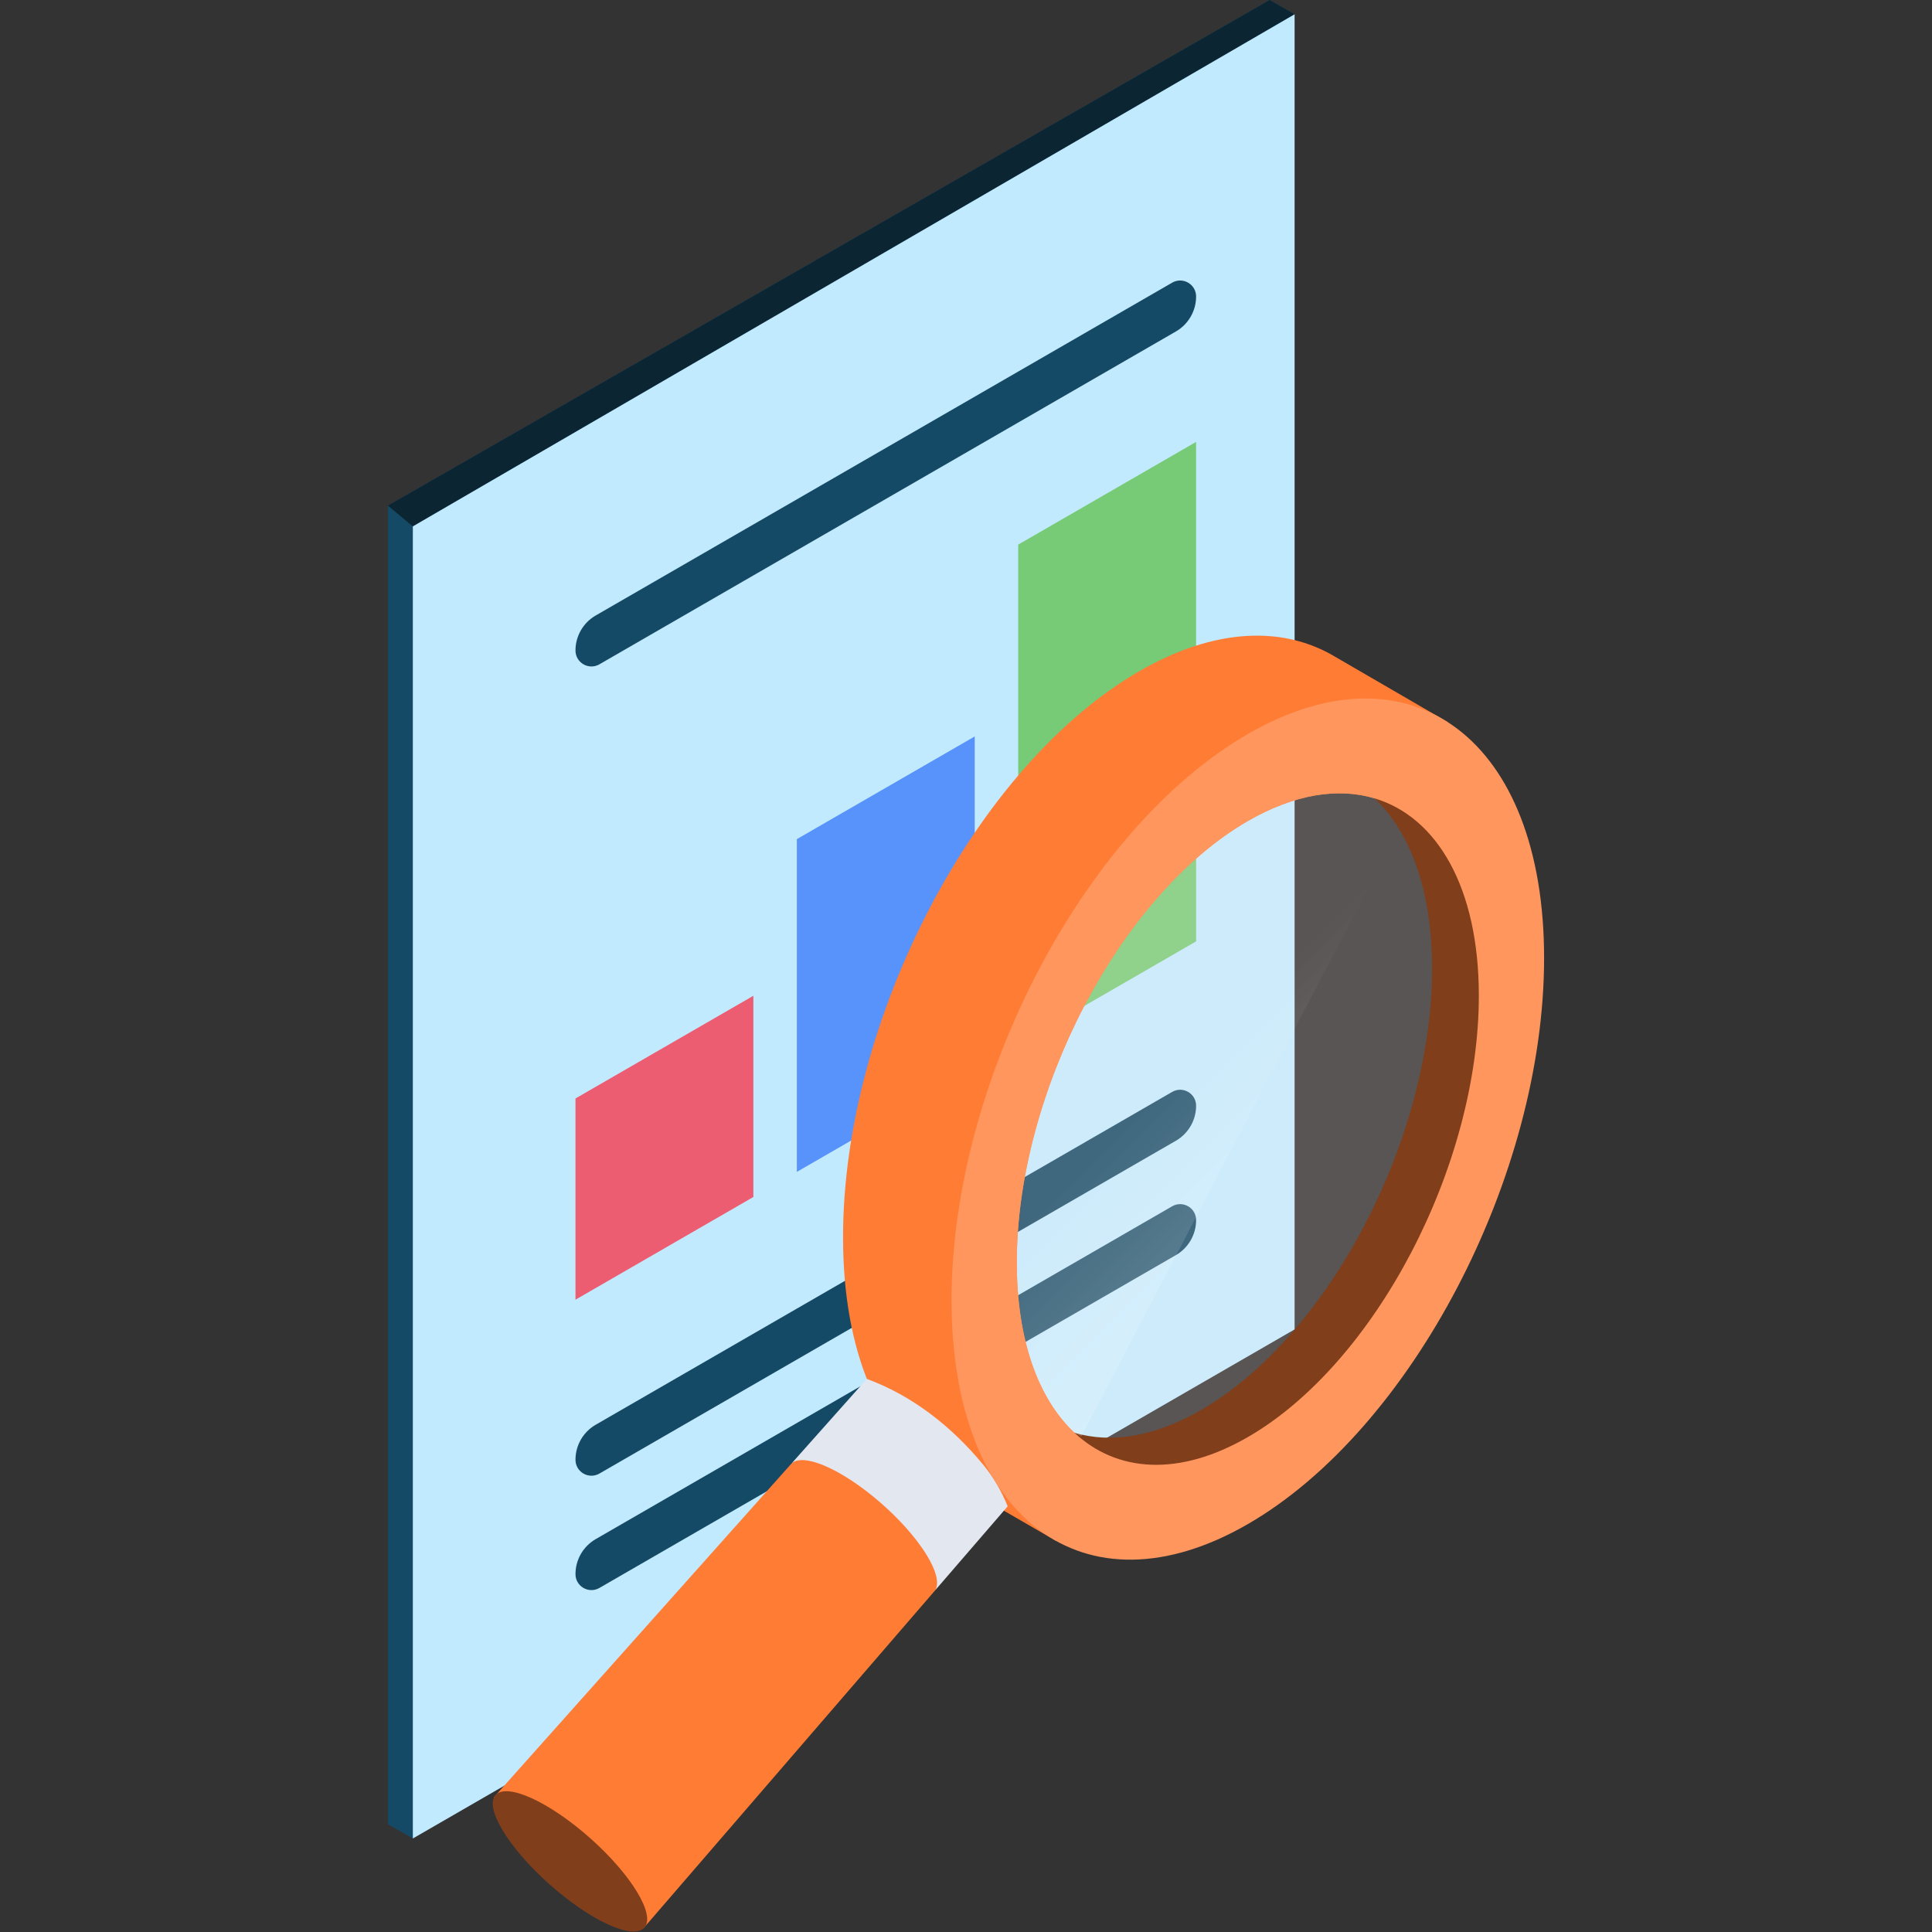
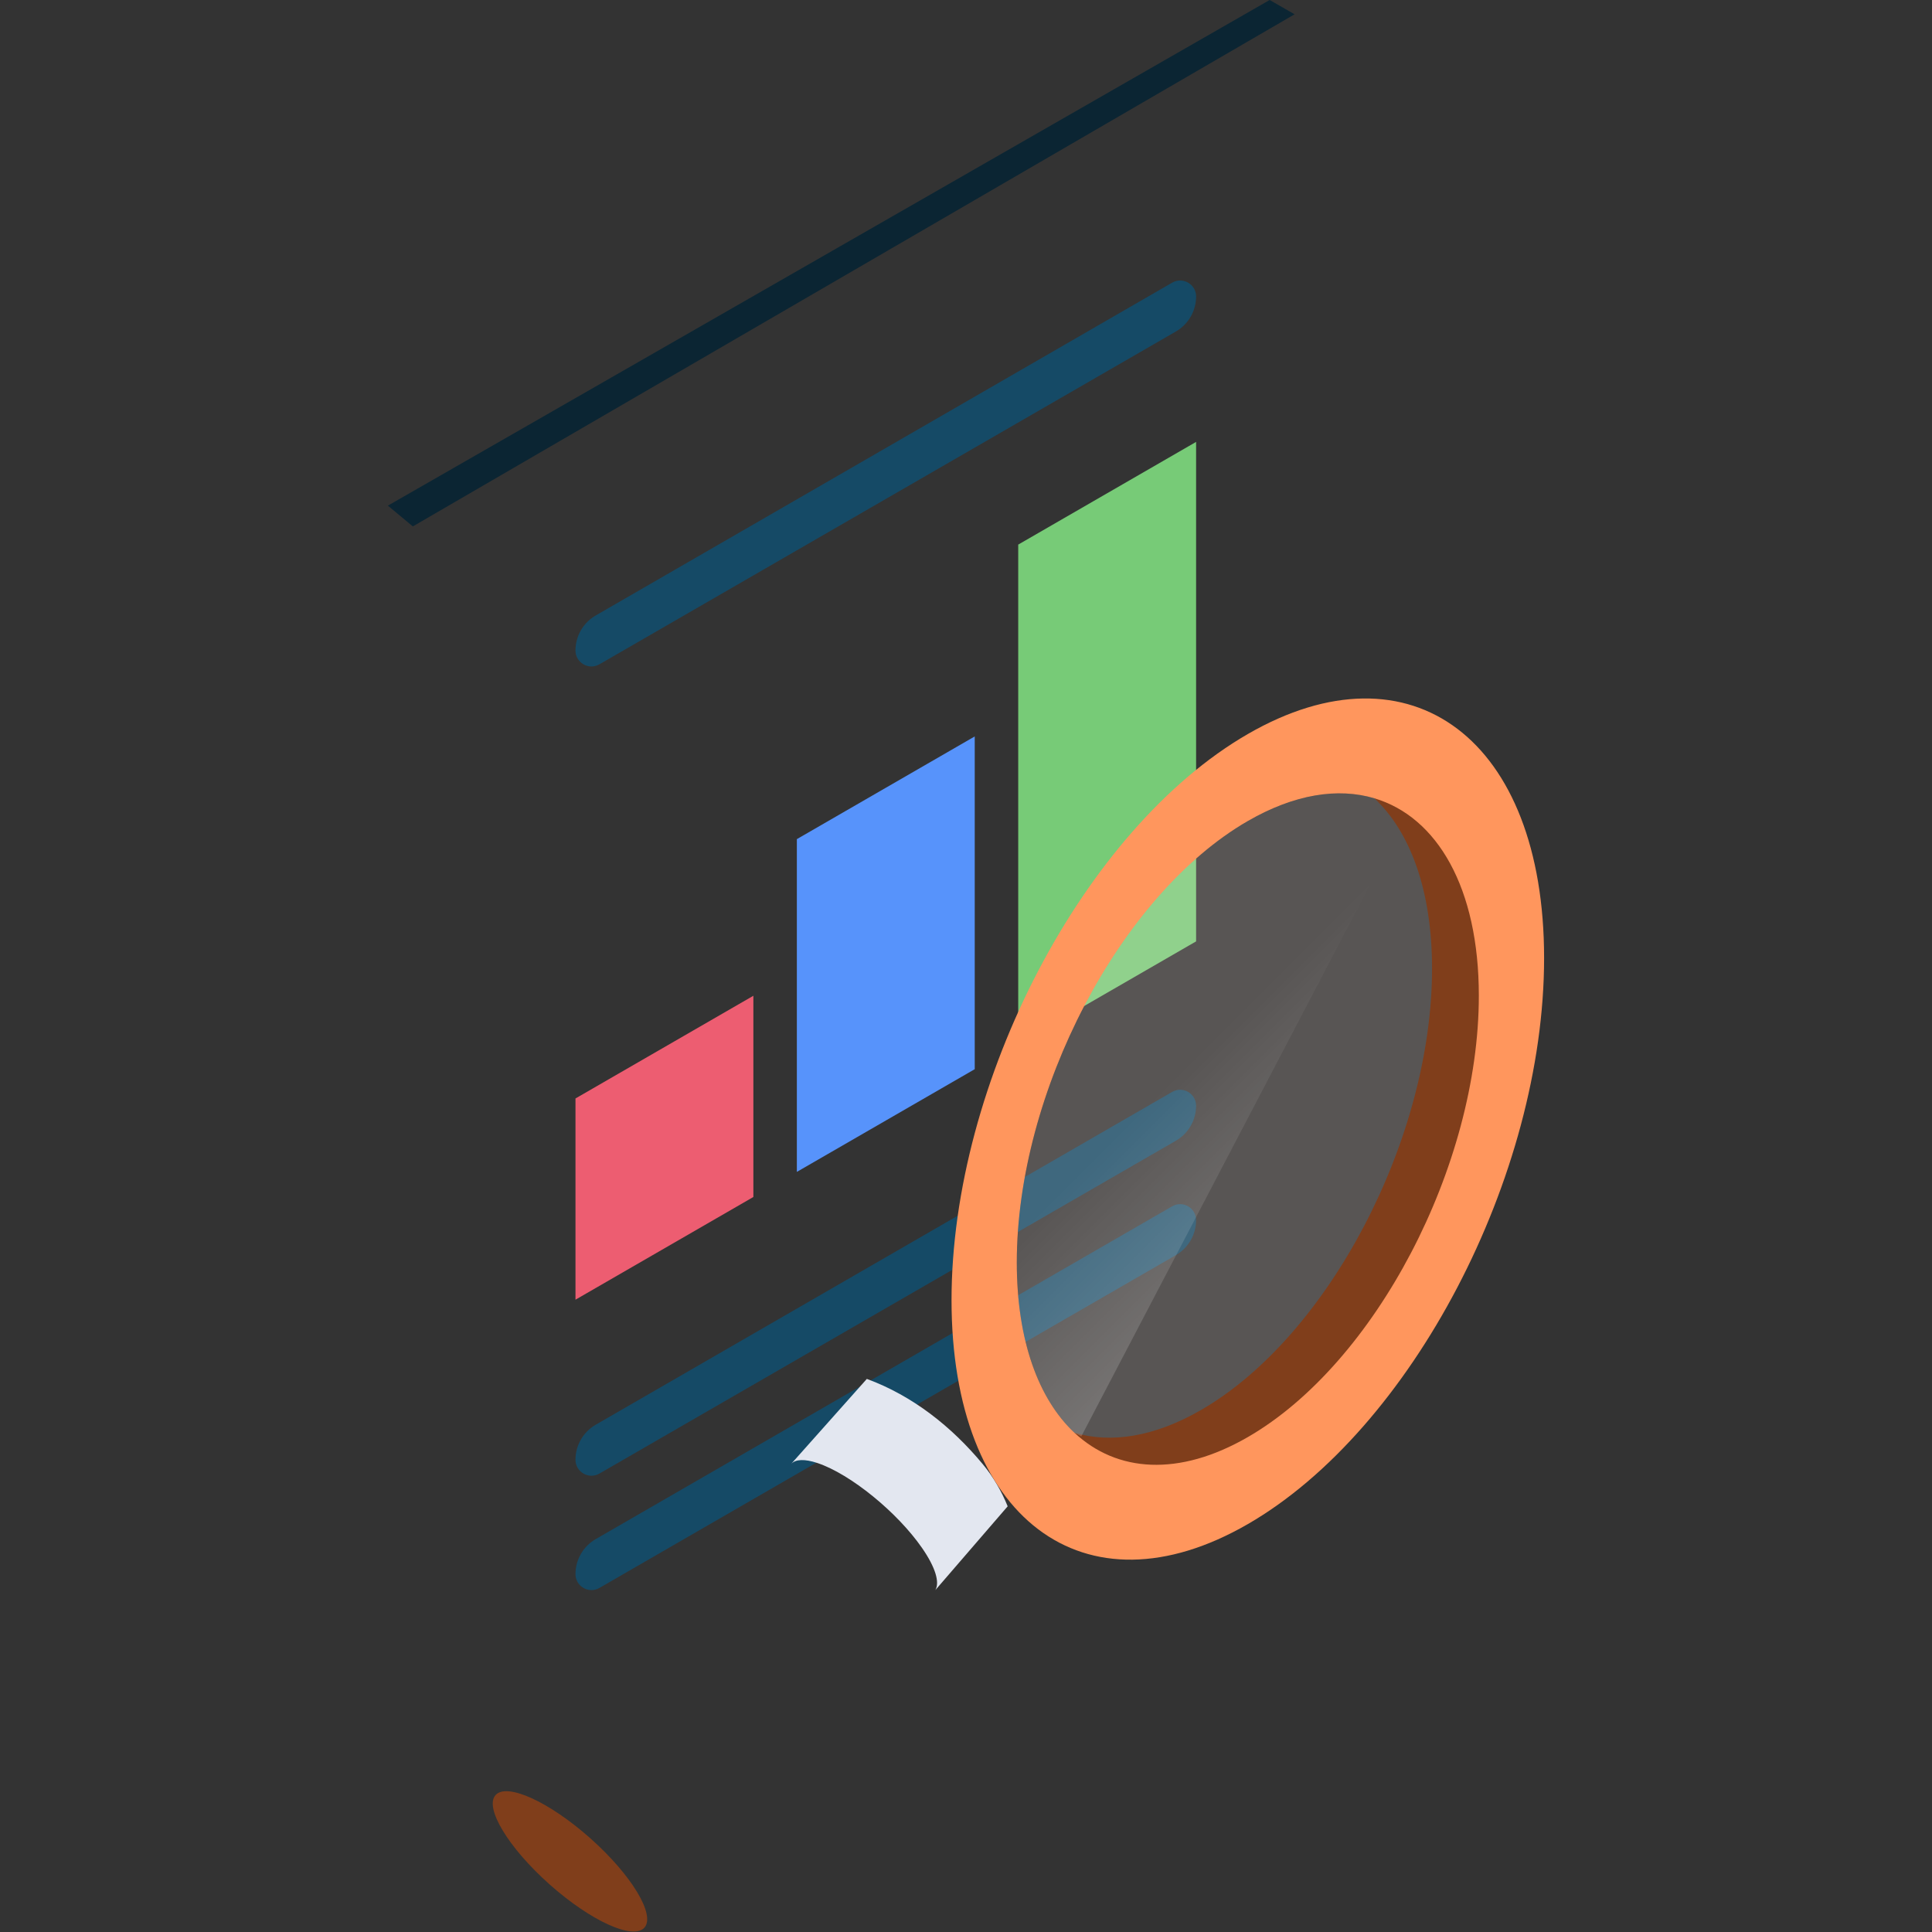
<svg xmlns="http://www.w3.org/2000/svg" width="512" height="512" viewBox="0 0 512 512" fill="none">
  <rect x="0" y="0" width="512" height="512" fill="#333333" stroke="none" />
  <g clip-path="url(#clip0_1_220)">
-     <path d="M343.082 3.788L336.471 0L102.798 134V250.167V483.429L109.409 487.217L343.082 3.788Z" fill="#154A66" />
    <path d="M109.406 139.504L102.793 134L336.471 0L343.082 3.789L109.406 139.504Z" fill="#0B2533" />
-     <path d="M109.409 487.217V253.956V139.5L343.082 3.789V352.306L109.409 487.217Z" fill="#C2EAFF" />
    <path d="M157.865 377.572L310.636 289.37C313.455 287.742 316.979 289.777 316.979 293.032C316.979 296.859 314.937 300.395 311.623 302.308L158.852 390.51C156.033 392.138 152.509 390.103 152.509 386.848C152.509 383.022 154.551 379.485 157.865 377.572Z" fill="#154A66" />
    <path d="M157.865 163.111L310.636 74.909C313.455 73.281 316.979 75.316 316.979 78.571C316.979 82.398 314.937 85.934 311.623 87.847L158.852 176.049C156.033 177.677 152.509 175.642 152.509 172.387C152.509 168.56 154.551 165.024 157.865 163.111Z" fill="#154A66" />
    <path d="M157.865 407.883L310.636 319.681C313.455 318.053 316.979 320.088 316.979 323.343C316.979 327.17 314.937 330.706 311.623 332.619L158.852 420.821C156.033 422.449 152.509 420.414 152.509 417.159C152.509 413.333 154.551 409.797 157.865 407.883Z" fill="#154A66" />
    <path d="M199.65 263.888L152.509 291.105V344.433L199.65 317.216V263.888Z" fill="#ED5D71" />
    <path d="M258.315 195.162L211.174 222.379V310.563L258.315 283.346V195.162Z" fill="#5793FB" />
    <path d="M316.979 117.108L269.838 144.325V276.693L316.979 249.477V117.108Z" fill="#77CB77" />
-     <path d="M284.748 379.695C275.235 370.801 269.461 355.25 269.461 334.563C269.461 289.48 296.871 237.108 330.683 217.587C343.065 210.438 354.587 208.692 364.22 211.557L369.063 215.103C369.063 215.103 367.468 214.585 371.03 217.863L383.682 191.377L354 174.149C340.142 165.766 321.91 166.337 301.931 177.872C258.567 202.908 223.414 270.076 223.414 327.894C223.414 358.405 233.206 380.211 248.826 390.328V390.329L248.837 390.335C249.925 391.039 280.001 408.43 280.001 408.43L292.219 382.852C287.551 381.456 284.749 379.695 284.748 379.695Z" fill="#FF7C35" />
-     <path d="M215.4 383.317L209.684 387.93L130.904 476.273L170.573 510.957L247.834 421.445L257.613 406.224L215.4 383.317Z" fill="#FF7C35" />
    <path d="M170.775 510.843C173.77 507.48 167.365 496.89 156.47 487.192C145.576 477.493 134.316 472.357 131.322 475.721C128.327 479.084 134.732 489.673 145.627 499.372C156.522 509.071 167.781 514.207 170.775 510.843Z" fill="#803E1B" />
    <path d="M216.686 387.737C225.381 390.663 237.762 400.724 244.339 410.208C247.958 415.426 249.061 419.378 247.877 421.394L267.044 399.188C265.403 395.151 263.21 391.348 260.425 387.996C252.184 378.077 241.904 369.916 229.721 365.424L209.683 387.93C210.843 386.719 213.203 386.565 216.686 387.737Z" fill="#E3E7F0" />
    <path d="M330.684 194.526C287.32 219.562 252.166 286.73 252.166 344.548C252.166 402.366 287.32 428.942 330.684 403.906C374.048 378.87 409.202 311.702 409.202 253.884C409.202 196.065 374.048 169.49 330.684 194.526ZM372.371 319.713C355.013 356.598 334.091 376.125 316.424 382.324C298.757 388.523 284.75 379.695 284.749 379.694C275.236 370.8 269.462 355.249 269.462 334.562C269.462 289.479 296.872 237.107 330.684 217.586C343.066 210.437 354.588 208.691 364.221 211.556L369.064 215.102C369.064 215.102 366.95 214.412 372.99 219.597C379.03 224.781 383.683 235.405 383.683 235.405C383.683 235.405 389.728 282.828 372.371 319.713Z" fill="#FF965D" />
    <path opacity="0.6" d="M316.423 382.325C334.091 376.126 355.013 356.599 372.37 319.714C389.727 282.829 383.683 235.405 383.683 235.405C383.683 235.405 379.03 224.782 372.99 219.597C366.95 214.412 369.064 215.103 369.064 215.103L364.221 211.557C354.588 208.692 343.066 210.438 330.684 217.587C296.872 237.108 269.462 289.48 269.462 334.563C269.462 355.249 275.236 370.801 284.749 379.695C284.749 379.695 298.756 388.523 316.423 382.325Z" fill="url(#paint0_linear_1_220)" fill-opacity="0.3" />
    <path d="M364.221 211.557C373.734 220.451 379.508 236.003 379.508 256.689C379.508 301.772 352.098 354.144 318.286 373.665C305.904 380.814 294.382 382.56 284.749 379.695C295.968 390.184 312.387 391.41 330.685 380.846C364.497 361.325 391.907 308.953 391.907 263.87C391.906 235.296 380.893 216.515 364.221 211.557Z" fill="#803E1B" />
    <path d="M369.064 215.102L364.221 211.556C354.588 208.691 343.066 210.437 330.684 217.586C296.872 237.107 269.462 289.479 269.462 334.562C269.462 355.248 275.236 370.8 284.749 379.694C284.749 379.694 285.388 380.095 286.554 380.663L371.526 218.308C367.347 214.55 369.064 215.102 369.064 215.102Z" fill="url(#paint1_linear_1_220)" fill-opacity="0.2" />
  </g>
  <defs>
    <linearGradient id="paint0_linear_1_220" x1="327.082" y1="375.749" x2="327.082" y2="216.371" gradientUnits="userSpaceOnUse">
      <stop stop-color="#FFF2EB" />
      <stop offset="1" stop-color="#FFF2EB" />
    </linearGradient>
    <linearGradient id="paint1_linear_1_220" x1="351.706" y1="322.212" x2="313.162" y2="283.667" gradientUnits="userSpaceOnUse">
      <stop stop-color="white" />
      <stop offset="1" stop-color="white" stop-opacity="0" />
    </linearGradient>
    <clipPath id="clip0_1_220">
      <rect width="512" height="512" fill="white" />
    </clipPath>
  </defs>
</svg>